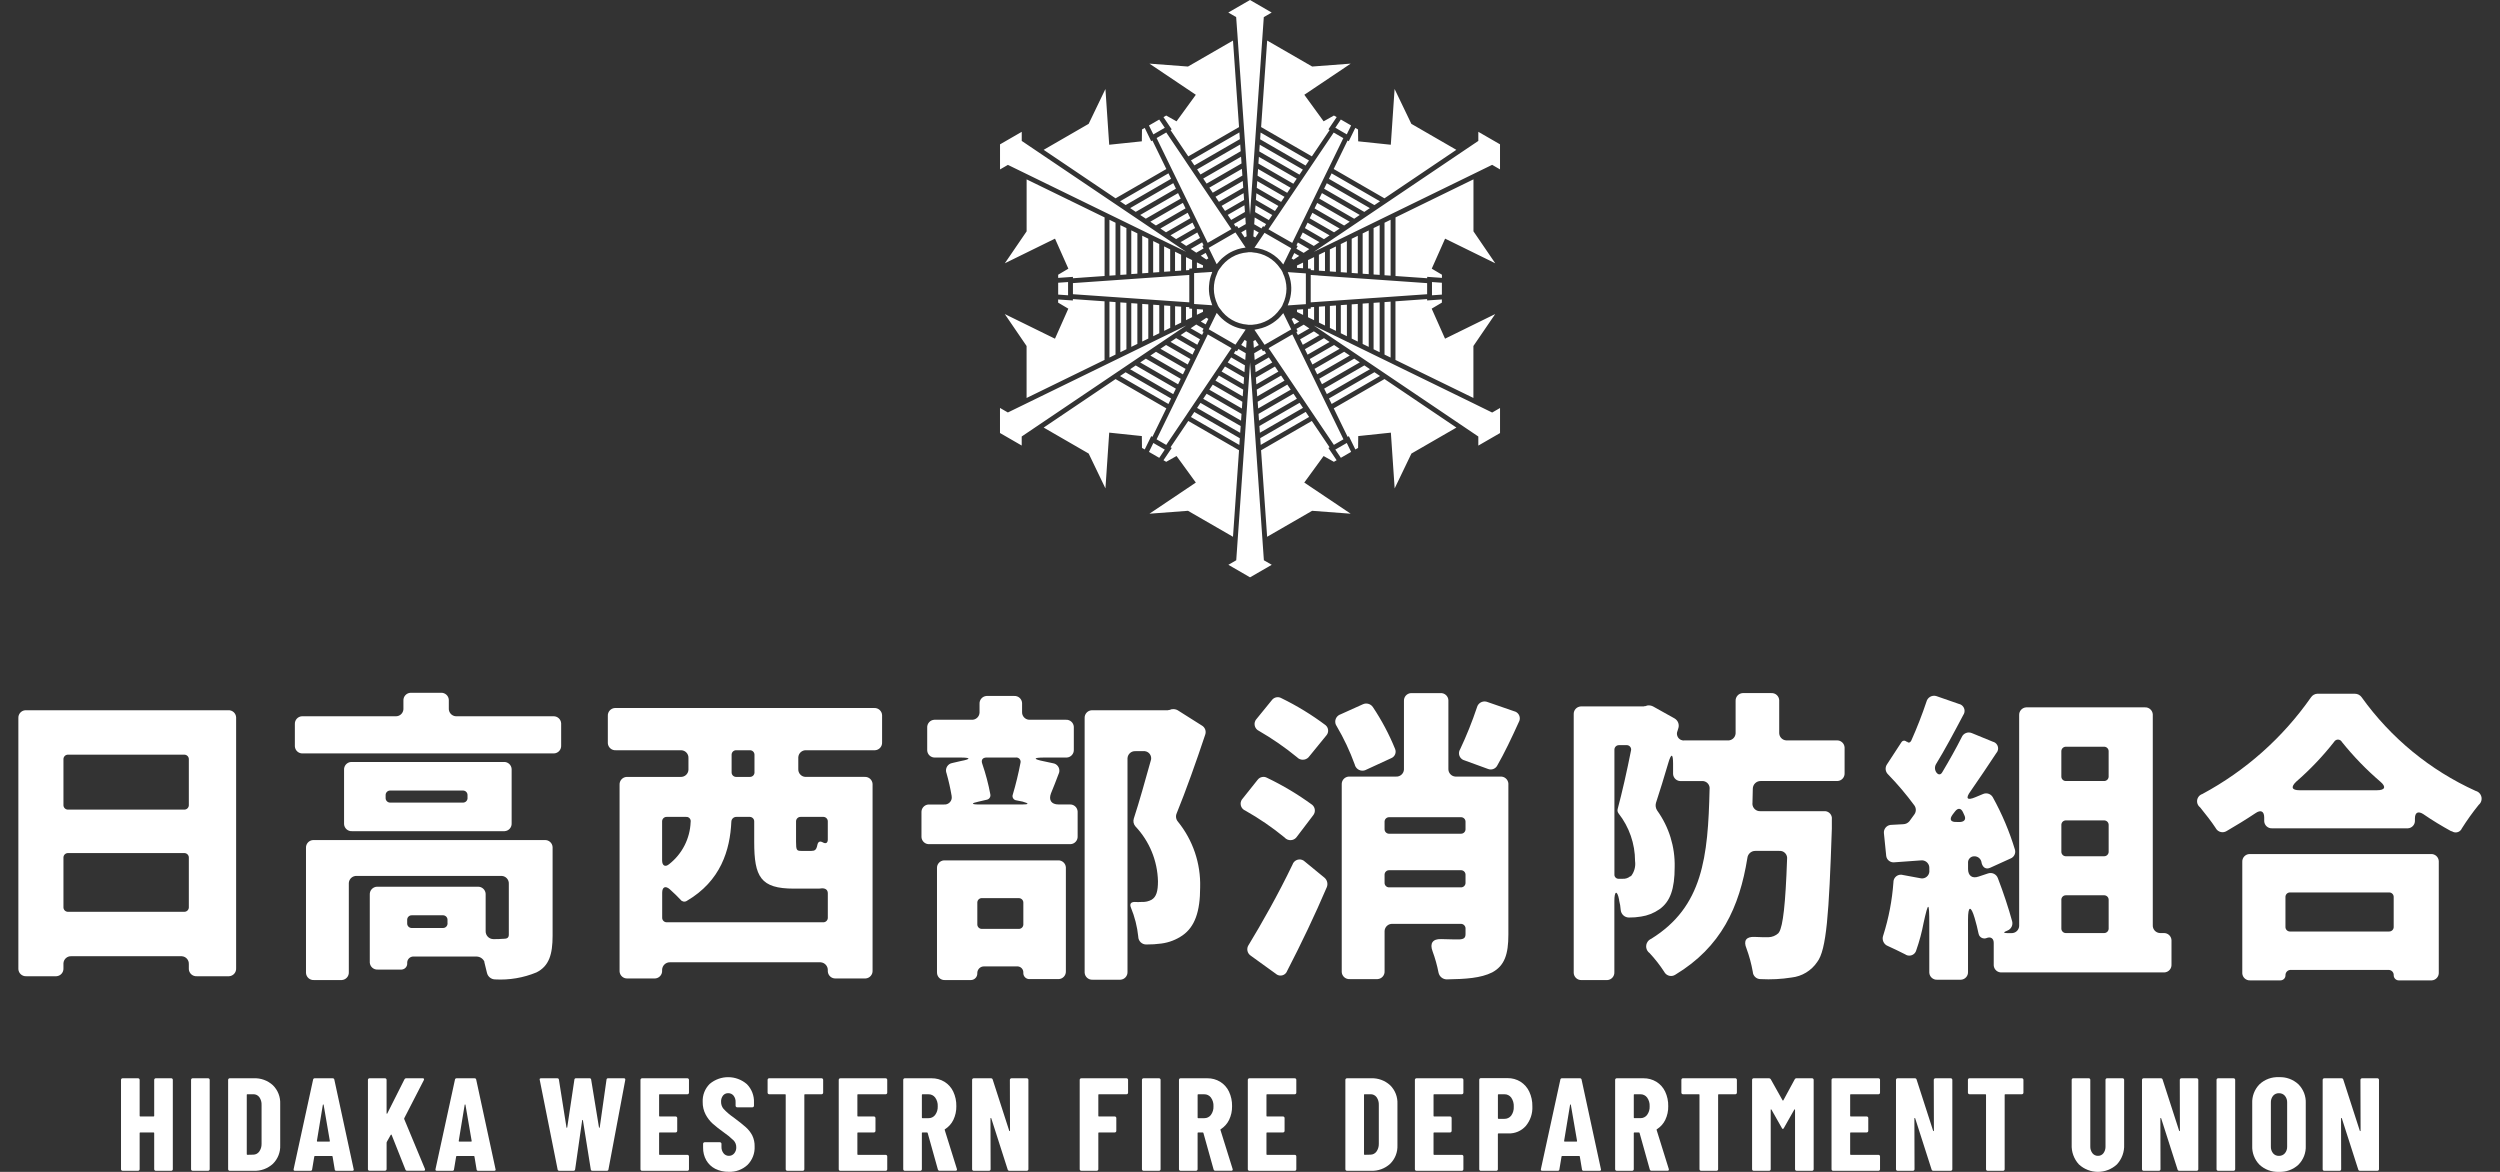
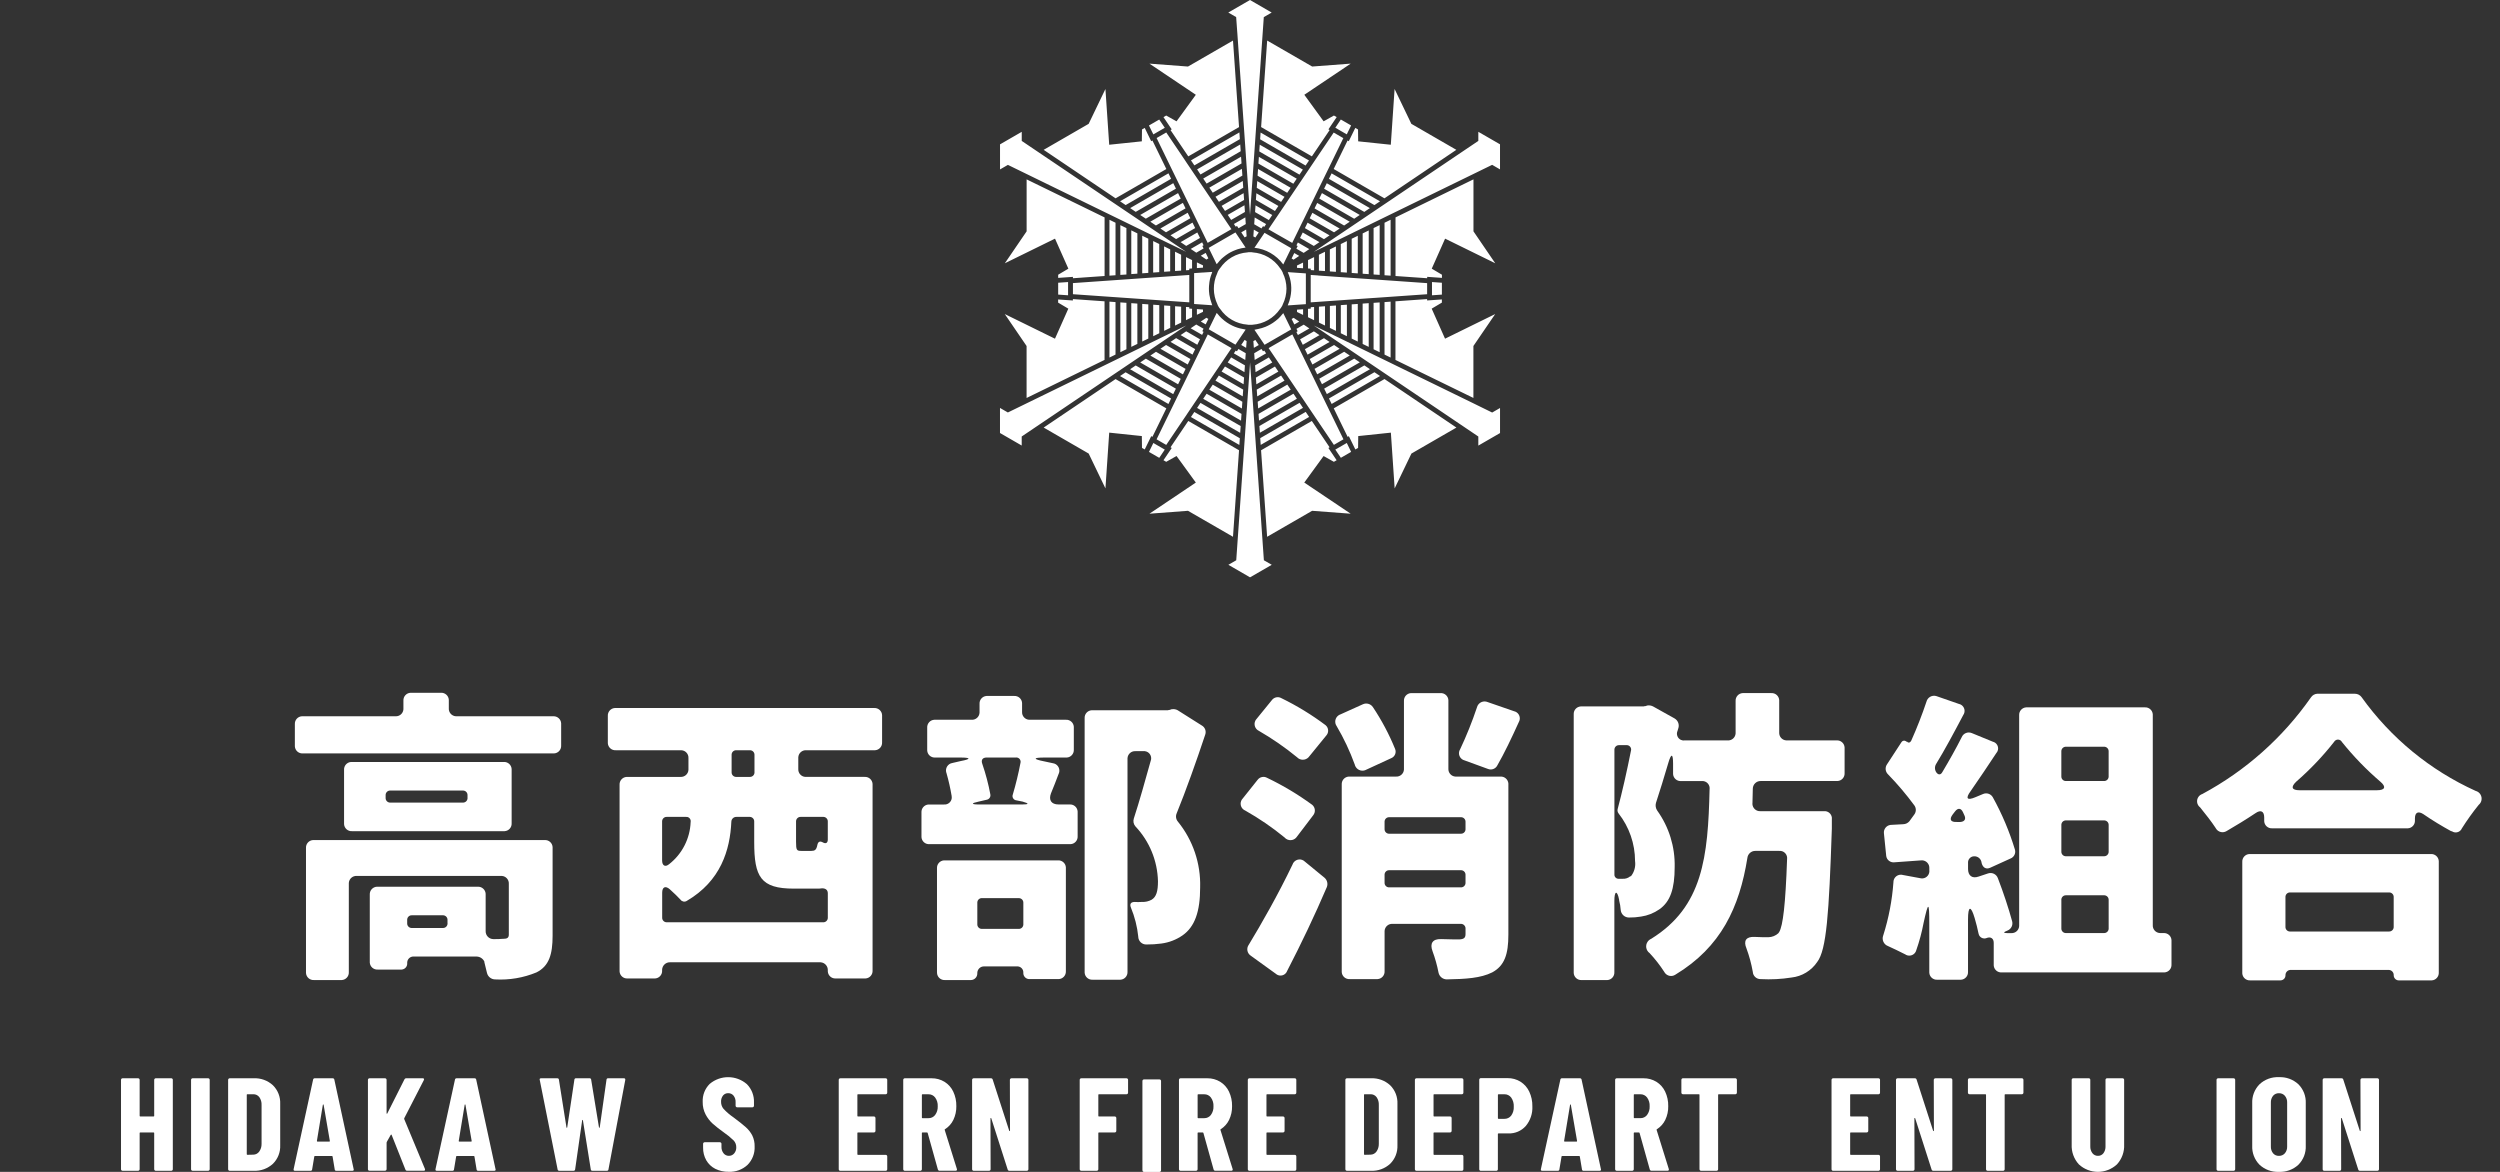
<svg xmlns="http://www.w3.org/2000/svg" id="_レイヤー_2" data-name="レイヤー 2" viewBox="0 0 320 150">
  <rect x="0" y="0" width="320" height="150" fill="#333333" stroke="none" />
  <g id="_レイヤー_1-2" data-name="レイヤー 1">
    <g>
      <g id="logo">
        <path id="emblem" d="m154.671,40.822h0l-.255-.148h0l-.718.484h0l.302.174.329.19.342-.7h.001Zm1.064-.764h0l-.251.515-.273.56-.342.7-.152.313h0l3.421,1.971.826-1.221.48-.711h0c-.071-.007-.138-.034-.209-.043-.177-.026-.352-.065-.525-.108-.224-.056-.443-.127-.657-.212-.099-.041-.205-.088-.305-.135-.244-.115-.478-.249-.701-.401-.105-.071-.209-.144-.309-.224-.139-.108-.273-.223-.401-.345-.159-.155-.307-.319-.445-.493-.048-.061-.109-.108-.155-.171l-.001.003Zm.078-1.084l-.009.007h0l.01-.006-.001-.001Zm-1.398-5.754h0l.256-.148h0l-.076-.157-.265-.545h0l-.633.365h0l.213.143.504.342Zm.675,5.616c-.064-.166-.116-.336-.164-.507-.055-.201-.098-.404-.129-.61-.023-.149-.036-.295-.046-.447-.013-.213-.013-.426,0-.639.009-.176.027-.351.054-.525.021-.134.04-.265.071-.394.062-.256.143-.508.242-.752.021-.052.029-.107.051-.159l-.563.039-.556.038h-.066l-.779.054-.349.025h-.009v3.952h.009l.349.025.779.054.484.034.702.049c-.037-.065-.05-.149-.081-.229v-.008Zm-1.887-4.522l.779-.054v-.295l-.779-.379v.729Zm-.08,7.221h0l-.717.484h0l1.464.845.188-.385-.157-.089h0l.153-.312-.477-.276-.454-.262v-.005Zm.859-1.916l-.779-.054v.73l.779-.379v-.297Zm-4.199-7.701l-.778-.382v3.251l.778-.054v-2.815Zm-1.4-.685l-.778-.379v4.033l.778-.055v-3.598Zm2.8,1.367l-.778-.379v2.47l.778-.055v-2.036Zm-4.2-2.049l-.779-.379v4.813l.242-.017.537-.038 0-4.379Zm4.768-3.879h0l-.343-.702-2.06,1.189-2.109,1.218h0l.718.485h0l3.21-1.853.583-.336Zm-1.845-3.784l-.233-.479-.109-.223h0l-6.197,3.578.543.367.175.118h0l5.792-3.35.03-.012Zm8.735-5.94h0l-6.197,3.576.436.646h0l5.821-3.359h0l-.06-.863-0.0 0Zm-4.978,5.386h0l1.226-.709,3.918-2.266-.007-.099v-.044l-.035-.519-.015-.204-5.518,3.186.431.654Zm-4.413,7.399h0l3.117-1.8h0l-.342-.7-.569.327-2.923,1.689h0l.716.484h0Zm1.008.679l.283.191h0l2.441-1.41h0l-.267-.548-.016-.033-.059-.12-2.816,1.627h0l.434.293Zm-4.675-.543l-.778-.381v5.595l.153-.011.626-.044-0-5.159Zm10.282,3.803c.163-.21.341-.408.534-.591.076-.071.158-.134.237-.197.187-.157.385-.301.591-.431.082-.05.163-.099.247-.146.237-.127.483-.237.736-.328.077-.027.151-.058.229-.082.293-.09.593-.154.897-.191.034,0,.064-.018.099-.021h0l-.312-.465-.347-.517-.436-.648-.197-.295v-.007h-.007l-.156.089-3.112,1.798-.151.087v.008h-.005l.011.023-.011-.023h.005l1.013,2.078c.044-.043.094-.084.133-.134l.001-.008Zm-2.741-1.327h0l.933-.539h0l-.155-.316h.005v-.007l.152-.088-.184-.376-1.465.844.718.484-.004-.003Zm-6.457-4.355h0l2.266-1.31,2.201-1.26-.183-.377-.158-.324-4.847,2.797.07.048.65.426Zm-1.548-1.044l.256.172h0l5.146-2.971h0l-.084-.173-.258-.527-.047.027-5.472,3.162h0l.459.31Zm5.996,15.946h0l2.14,1.236.343-.701h0l-1.764-1.019h0l-.584.394-.135.09Zm-.573.387h0l-.716.484h0l2.817,1.625.341-.699h0l-2.441-1.41h-.001Zm2.042-3.757l-.358-.025v-.179l-.421-.028v1.691l.778-.382v-1.076Zm-.776-4.926l.419-.029v-.179l.358-.025v-1.074l-.776-.381 0,1.689Zm1.792-4.138l-.343-.701-1.554.898-.586.338.717.484,1.766-1.018Zm5.802-2.634l-1.463.846.235.35.162-.099.197.295.926-.534-.046-.662-.011-.197Zm-.099-1.379l-.012-.174-2.141,1.235.071.104.367.542h0l1.764-1.019h0l-.048-.688Zm.266,3.797h0l-.026-.364-.035-.498-.628.362.434.648h0l.254-.147 0-0Zm-.366-5.222l-.022-.295-2.816,1.626.436.646h0l2.441-1.408h0l-.038-.568Zm-2.064-2.354l-2.343,1.353.269.399.167.248,3.792-2.189-.061-.865-1.825,1.054Zm1.716-2.607l-3.868,2.233-.976.563.436.646h0l2.266-1.309,2.203-1.272-.017-.242-.044-.62Zm.223,3.177l-.005-.068-.169.099-3.322,1.917.436.648,3.116-1.799h0l-.047-.679-.008-.117Zm-7.526-2.912l-.565-.839-1.707-2.528-1.233.711.197.411,1.576,3.241.273.56.049.099.739,1.515.169.346.273.56.169.346,1.231,2.521.174.357.273.56.175.36.782,1.604h0l.007.014.266.547.184.377v.008h0v-.009l3.038-1.752v.006h0v-.006l-.054-.081-.647-.96-.319-.474-.349-.516-.436-.646-.349-.516-.241-.358-.608-.902-.371-.551-.349-.516-.436-.648-.348-.516-.436-.646-.243-.361-.542-.803-.341-.515Zm-13.341,27.293l3.171-1.547v-7.502l-4.052-.285v.18l-1.889-.131v.404l1.304.774-1.709,3.843-6.423-3.153,2.79,4.089v6.652l6.808-3.324Zm34.808-4.278h0l.777.379h0v-4.814l-.777.055v4.38Zm-28.839-14.144l-.777-.379v6.374l.187-.013.591-.041-.001-5.941Zm31.016.304l-.776.379v5.159l.356.025.421.028v-5.592Zm-1.398.682l-.636.309-.144.07v4.379l.537.038.242.017 0-4.813Zm4.821,8.388v7.502l9.977,4.866v-6.651l2.79-4.088-6.421,3.153-1.709-3.843,1.304-.774v-.405l-1.891.13v-.178l-4.05.287Zm-2.801,6.136l.366.178.413.202h0v-6.375l-.778.054v5.94Zm-1.4-.683h0l.778.379h0v-5.596l-.778.055v5.161Zm10.143-7.831l-1.267-.089v1.695h0l1.268-.088-.001-1.519Zm-6.563,9.576v-7.155l-.779.055v6.72l.779.38Zm0-17.637l-.779.381v6.72l.779.054v-7.155Zm-2.653-1.489l-5.518-3.187-.343.701,3.905,2.255,1.24.716h0l.144-.099.571-.387Zm-2.245.322l-3.892-2.247-.341.7h0l4.469,2.582h0l.716-.484-.953-.55Zm-.607-8.982l-1.781,3.651,3.257,1.881,3.241,1.872,9.202-6.207-5.76-3.327-2.144-4.46-.485,7.136-4.177-.437-.019-1.516-.35-.203-.832,1.702-.153-.089Zm-5.745,11.779l-.343.701h0l1.765,1.019h0l.719-.485-2.141-1.235Zm4.25,1.783l-.778.381v2.817l.778.054v-3.252Zm1.4-.683l-.778.381v3.597l.778.055v-4.033Zm-2.8,1.367l-.778.379v2.036l.778.055v-2.47Zm-.91,3.029l-.26-.018-.657-.046v3.509l5.829-.408.197-.014.622-.043.778-.055.622-.043h.034l6.788-.475h.031v-1.422h0l-4.052-.284-.622-.043-.779-.055-.501-.035-.9-.063-.622-.043-.394-.027-.558-.039-1.229-.086-.622-.043-.778-.054-.622-.043-.778-.055-.622-.043-.778-.054-.126-.014Zm7.91-6.444l-.413.202-.366.178v5.94l.645.044.133.01-0-6.375Zm-33.131,16.24l.715-.35v-5.941l-.778-.054v6.376l.063-.031Zm1.337-.653l.778-.379v-5.161l-.778-.055v5.595Zm1.4-.682l.47-.229.309-.151v-4.379l-.779-.055v4.815Zm25.421-1.062l.778.379h0v-4.034l-.778.055v3.6Zm-23.237,0v-3.598l-.778-.055v4.034l.778-.381Zm.867,1.502h0l-.067.046-.651.437h0l2.233,1.289,1.26.727.342-.701-2.674-1.544-.442-.254Zm-13.809-6.449l1.267.089v-1.695l-1.267.088v1.519Zm7.341-9.197l-.778-.381v7.155l.778-.054v-6.72Zm-4.282,7.02l2.882-.202v-7.501l-2.875-1.403-7.104-3.464v6.652l-2.79,4.087,6.423-3.153,1.709,3.843-1.304.774v.405l1.889-.13v.177l1.171-.083Zm3.598,10.189l.683-.333v-6.721l-.777-.055v7.155l.095-.046Zm27.499-4.051v-2.47l-.778.054v2.037l.778.379Zm-9.262-.105c1.414-.1,2.704-.841,3.502-2.012.029-.042.069-.074.099-.118h0c.007-.009.008-.014.014-.023.031-.043.06-.089.086-.135.029-.044.056-.09.08-.138.007-.01.013-.021.019-.032.022-.04.029-.088.049-.129.311-.631.475-1.324.48-2.028h0c-.004-.703-.168-1.397-.48-2.027l.016-.01-.064-.117-.007-.019-.008-.015c-.028-.055-.054-.104-.084-.153l-.081-.131-.025-.038c-.021-.034-.052-.058-.075-.09l-.005-.009h0c-.796-1.183-2.093-1.933-3.516-2.034-.042,0-.082-.019-.125-.021h-.413c-.033,0-.062.014-.099.016-.013,0-.025,0-.036.006-1.42.103-2.713.854-3.507,2.036-.022.032-.051.055-.072.088l-.008.009c-.013.019-.019.03-.03.047s-.034.052-.047.075h0l-.005.009-.017.026c-.036.059-.063.107-.088.156l-.01.018h0c-.016.029-.02.062-.034.091h0c-.022.044-.031.093-.051.137-.579,1.26-.565,2.713.036,3.963h0c.02.041.027.086.047.126l.026.046c.023.042.045.086.066.12l.088.138h0l.019.028c.028.044.068.077.099.12.794,1.17,2.08,1.912,3.49,2.014.046,0,.09.021.136.023h.421c.037.001.072-.012.113-.014l.001 0Zm-11.134.69l.583-.286v-2.817l-.778-.054v3.251l.195-.094Zm10.961,6.404h0v-.033h0v.033Zm10.059-6.684l.778.379h0v-3.251l-.778.054v2.818Zm-22.98,3.539h0l4.169,2.407.342-.701-1.518-.877-2.274-1.313h0l-.718.485Zm3.941-4.222v-2.037l-.776-.054v2.47l.776-.378Zm1.042-6.096l-.648.045-.26.018-.132.01-.778.054-.622.043-.778.055-.622.043-.778.054-.622.043-1.229.086-.763.054-.188.013-.622.043-.898.063-.501.035-.778.055-.622.043-4.052.284h0v1.422l.087.007,6.765.473h.005l.617.042.778.055.564.039.153.011,5.926.415-0-3.507Zm26.397-7.367v7.502l2.882.202,1.171.082v-.179l1.889.132v-.404l-1.304-.774,1.709-3.843,6.42,3.153-2.789-4.087v-6.655l-9.977,4.871Zm-9.157,15.459h0l-2.441,1.41h0l.341.699,2.817-1.625-.183-.124-.534-.36Zm0-12.676l.716-.484-2.817-1.625-.341.699h0l2.441,1.41h.001Zm-2.043,3.744v.01l.351.025v.179l.428.029v-1.689l-.778.381-0,1.066Zm.752,8.058h0l-1.765,1.019h0l.343.701,2.14-1.236h0l-.718-.485v.001Zm.027-3.118l-.428.029v.18l-.351.025h0v1.075l.778.381 0-1.69Zm2.716-22.945l1.465.848.454-.928.099-.213h0l-1.313-.76-.704,1.052Zm-.163,13.389h0l.717-.484-3.492-2.016-.342.701,2.674,1.543.442.255Zm5.167-3.485l.717-.484-3.086-1.782-3.111-1.796h0l-.257.525-.085.174h0l5.821,3.361-0.0.002Zm-3.153,2.128l-4.17-2.407-.342.702,3.791,2.19.72-.486Zm-.719,16.643h0l-1.833,1.058-1.959,1.131h0l.342.701,4.168-2.407-.197-.136-.521-.348Zm-10.682,11.922l6.197-3.578-.436-.648-3.698,2.135-2.123,1.226h0l.06.865Zm10.59-.717l-3.011-6.175-.099-.204-.099-.213-.071-.144-1.171-2.401-.059-.121-.343-.702-.132-.271-.022-.045-.119-.243-.856-1.756-.197-.408-.174-.357-.188-.386h0l-.591.343-2.445,1.412h0l.238.354.35.517.017.025,7.748,11.488,1.223-.711Zm-10.698-.838l1.746-1.008,3.775-2.179-.436-.646h0l-5.145,2.97h0l.061.864Zm-.169-2.418l.06.864,4.846-2.797-.436-.646h0l-4.468,2.58-.001-0Zm9.667-8.815l-.441.255-2.674,1.544.342.701,2.6-1.502.887-.515-.717-.484.004 0Zm5.167,3.485h0l-2.946,1.702-2.874,1.659.342.701,6.196-3.578-.717-.484Zm-2.583-1.742l-4.474,2.575h0l.341.7,4.844-2.796-.717-.484.007.006Zm1.294.87h0l-5.145,2.972.343.7,2.789-1.61,2.731-1.577-.173-.118-.545-.368Zm-13.09-32.317l-.126,1.809,6.498,3.751,2.272-3.369-.154-.089,1.056-1.567-.351-.203-1.319.742-2.472-3.398,5.939-3.987-4.934.372-5.76-3.325-.649,9.265Zm-.561,45.985l-.171-2.463-.048-.69-.06-.865-.048-.69-.061-.864-.048-.69-.06-.864-.034-.493-.014-.197-.013-.186-.105-1.506h0v-.044l-.038-.554-.024-.334-.099-1.379-.157-2.246h0v.039l-.048.69-.06.864-.048.69-.061.864-.035.515-.013.174-.104,1.504v.038h0l-.099,1.359-.197,2.819h0l-.021.289-.088,1.264h0l-.034.493-.823,11.765-.138,1.971-1.007.582,2.773,1.604,2.779-1.604-1.008-.582-.785-11.271Zm8.43-2.069l1.319.742.351-.203-1.056-1.569.154-.089-2.223-3.295-.049-.073-6.498,3.752.159,2.266.617,8.806,5.76-3.325,4.934.372-5.939-3.987,2.472-3.395Zm-8.375-6.088l4.169-2.407-.436-.646h0l-3.791,2.189h0l.049.718.01.146Zm-2.446,5.35l-6.497-3.751-1.454,2.156-.819,1.214.156.089-1.058,1.568.35.203,1.322-.742,2.469,3.398-5.937,3.987,4.934-.372,5.76,3.325.774-11.075Zm30.181-5.918l-4.875-2.379-.763-.372-4.961-2.419h0l-.174-.086-1.194-.582-.207-.099h0l-1.211-.591-.189-.093-.065-.032-1.335-.65h0l-1.399-.682h0l-1.4-.683h0l-1.4-.682h0l-.634-.309-.767-.373h0l-.027-.013.122.083.477.32h0l3.12,2.106.262.176h0l.072.048.42.283h0l2.173,1.466.411.277h0l2.168,1.464,6.688,4.512,3.501,2.365,1.634,1.103v1.164l2.779-1.605v-3.209l-1.007.582-2.218-1.089Zm-16.389,4.985l-.156.089-1.312.757h0l.709,1.054,1.314-.76-.556-1.141 0.0 0Zm16.837-39.827v1.164l-1.635,1.101-3.473,2.343-10.417,7.026-1.053.711-.493.332-.261.176-3.122,2.101-.476.321-.122.083h0l.027-.013.622-.304.169-.082.61-.295,1.4-.683.622-.304.778-.379.622-.304.399-.197,1.15-.56.629-.306.622-.304.366-.178.413-.202.466-.227.935-.456.174-.086h0l1.774-.864,8.823-4.304h0l2.219-1.084,1.007.582v-3.209l-2.773-1.6Zm-12.009,31.643l-6.497,3.752,1.78,3.652.154-.089.356.728.475.972.35-.197.019-1.516,4.177-.44.485,7.137,2.144-4.458,5.76-3.327-.283-.191-8.919-6.02Zm-26.621-32.986l-1.322-.742-.35.202,1.057,1.571-.154.089,1.572,2.329.701,1.038,3.35-1.933,3.147-1.816-.774-11.076-5.76,3.325-4.934-.372,5.937,3.987-2.469,3.397Zm-1.503,42.019l-.156-.089-1.309-.759-.047.099-.511,1.044,1.314.76.709-1.054Zm-1.467-40.346h0l1.468-.846h0l-.591-.874-.122-.181-1.314.759h0l.56,1.143Zm10.747-13.046l.064.92.759,10.846.108,1.553.048.69.018.247h0l.005.063.052.757.043.624v.03l.065.943.048.679.089,1.265.064.916.045.652.063.901.02.285.089,1.268v.009l.05.718h0v-.039l.048-.69.06-.862h0l.048-.69.068-.97v-.051l.023-.324.015-.207.033-.463.028-.401.048-.69.061-.865.048-.69.06-.863.048-.69.06-.864.048-.69.06-.865.048-.69.323-4.623.636-9.107,1.008-.582L160,0l-2.779,1.605,1.007.582.143,1.968Zm-14.958,20.872l5.877-3.393-1.782-3.653-.157.089-.828-1.701-.351.203-.019,1.516-4.177.437-.483-7.136-2.146,4.46-5.76,3.327,9.204,6.207.621-.358Zm4.095,30.889l1.444-2.956.338-.69-6.435-3.714-.063-.037-8.641,5.828-.563.379,5.76,3.327,2.146,4.458.483-7.137,4.177.44.019,1.516.351.197.833-1.699.152.085Zm-4.729-28.097l.46.225,3.928,1.916.073.036.361.176.778.379.622.304.607.295,1.576.766h0l.219.106.436.213-.296-.197-1.599-1.077h0l.572.387h0l-.573-.386-.717-.485-.574-.386-.716-.484-.573-.387-.72-.485-.572-.387-.498-.335-.429-.289-1.084-.729-.573-.387-.802-.541-.167-.112-10.104-6.817-1.634-1.103v-1.164l-2.779,1.605v3.209l1.008-.582,13.77,6.717Zm4.576,16.864l.219-.148.355-.24.384-.259,2.916-1.971.598-.403h0l-.028.014-.622.304h0l-1.355.66-.82.4-.622.304-.778.381-.622.303-.077.038-3.209,1.565-.296.143-.622.304-.166.081-13.605,6.636-1.008-.582v3.209l2.779,1.605v-1.158l1.634-1.103,1.924-1.298,13.019-8.784Zm17.474-9.853c.454,1.005.571,2.129.333,3.205v.012c-.072.342-.179.675-.318.995-.007.017-.009.034-.016.049l.417-.028.151-.011h0l.479-.034.144-.01,1.129-.078v-3.941h-.049l-2.269-.159Zm-5.433,11.241v-.048l.057-.817h0l-.376-.217-.557-.321-.197.295-.154-.089-.239.355,1.44.833.026.01Zm.124-1.773l.045-.642h0l-.258-.149h0l-.436.646.506.295.127.074.016-.225Zm-.339,4.843l.058-.823h0l-1.009-.581-1.433-.827-.436.645,2.614,1.511.202.117.003-.042Zm1.684-25.1h0l1.002.579,2.112,1.22.437-.648-3.493-2.016-.007.099h0l-.053.764.001.001Zm-1.517,22.723h0l-1.765-1.019h0l-.436.648,1.362.788.779.449.06-.866Zm6.781-3.882l1.465-.845h0l-.717-.484h0l-.93.536h-.005l.155.314h-.006l-.154.089.192.391Zm-19.465,3.026l-.717.484,4.845,2.796.06-.122.281-.577h0l-4.467-2.581h-.001Zm18.918-5.227l-.109.063-.148.085h0l.345.7.632-.365h0l-.718-.486-.001.002Zm1.211-1.099h0l-.778.053h0v.295l.778.379v-.728Zm-8.113,16.702h0l.014-.191-5.822-3.362-.056.084-.378.561,6.197,3.576.046-.669Zm3.18-12.15l3.266-1.887.15-.086h0l-1.016-2.081c-.037.051-.087.089-.126.139-.155.199-.324.387-.506.561-.105.099-.219.188-.332.279s-.239.181-.365.265c-.211.141-.433.267-.662.375-.099.047-.197.093-.296.133-.301.121-.613.213-.932.276-.062.013-.122.029-.185.039-.099.017-.19.052-.29.062l1.297,1.924-.003-.001Zm-17.783,3.515h0l-.036.025-.68.459,6.197,3.576h0l.296-.608.044-.091h0l-5.822-3.361.001 0Zm3.967,8.585l1.232.713h0l2.273-3.37.349-.516.063-.099,3.42-5.069.092-.137.349-.516.05-.074.95-1.409.221-.327.349-.516.24-.356h0l-3.038-1.753h0l-.188.386-.273.56-.16.326-.749,1.536-.048.099-.274.56h0l-1.478,3.029-.099.197-.274.56-.228.467-.532,1.092-.197.403-.273.56-1.781,3.652.004.003Zm-2.673-9.459l-.719.486h0l5.518,3.186.121-.248.221-.452-5.144-2.972h.004Zm13.54,6.201l-4.467-2.581-.437.649,2.43,1.403,2.415,1.394.06-.865Zm.073-1.036l.036-.517h0l-3.791-2.19h0l-.436.646,4.168,2.407.023-.345Zm-.197,2.849l.018-.256-2.569-1.478-2.577-1.488h0l-.436.646,5.518,3.187.046-.612Zm.296-4.297l.043-.622-3.115-1.8h0l-.436.646,2.188,1.264,1.304.752.016-.241Zm1.344-20.238h0l.255.148h0l.436-.646-.631-.364-.06.862Zm.218-3.109h0l1.764,1.02h0l.436-.646-.493-.284-1.648-.952-.058.862Zm-.109,1.557l.932.537.197-.291.157.089.239-.356-1.463-.846-.062.866Zm.278-3.973l-.017.24-.043.624h0l1.765,1.02.675.394h0l.436-.646-1.469-.848-1.346-.777-.001-.005Zm.058,25.281l.05.724,3.493-2.015-.437-.648-3.115,1.799v.052l.01.087Zm-.316-4.512l.04.574.157-.089,1.306-.756-.214-.318-.025-.037-.056.033-.099.059-.197-.295-.426.245-.505.295h0l.018.289Zm1.798,1.183l.493-.284-.436-.648h0l-1.763,1.02h0l.06.864,1.646-.953Zm-1.235-2.521l-.121-.18-.314-.467h0l-.255.147h0l.061.862.63-.361Zm2.51,3.401l-.436-.646h0l-.675.394-1.765,1.02.06.862,2.816-1.63Zm-2.66-25.071h0l3.792,2.189h0l.436-.646h0l-4.169-2.408-.06.865Zm.372-5.336l-.033.477-.014.197h0l2.123,1.226,3.698,2.134.436-.646-6.197-3.578-.014.191Zm4.671,17.128l.777.053v-.729l-.777.379v.297Zm-.348-1.896l-.025.05-.316.651h0l.256.148h0l.717-.484-.302-.174-.331-.191Zm-4.588-11.451l4.469,2.582h0l.436-.646-4.846-2.798-.06.863Zm5.047,10.1l-.027.055-.152.311.156.089-.009.018h0l-.109.223-.045.099.478.277.455.262h0l.717-.484-1.464-.85Zm-.85.733h0l-3.414-1.971-1.292,1.915c1.458.157,2.783.917,3.656,2.095.012.015.027.025.036.04l.864-1.773.149-.306Zm1.541-3.567l.274-.56.255-.525.087-.177.253-.519.738-1.513.239-.493.273-.56.228-.466.377-.773.353-.724.274-.56,1.78-3.652h0l-1.234-.713h0l-2.272,3.368-.348.517-.256.378-1.242,1.843-.072.106-.93,1.379-.291.431-.319.474-.029.042h0l-2.527,3.744-.067.099h0l.927.535,2.117,1.205h0l.181-.371.273-.56.16-.326.749-1.536.048-.094Zm-5.576-9.58l-.053.761h0l5.145,2.97h0l.436-.646-3.775-2.179-1.746-1.008-.008.103Zm.616,25.519l-.03-.042.03.042Z" fill="#fff" stroke-width="0" />
        <g id="sub">
          <path id="_パス_28495" data-name="パス 28495" d="m19.797,138.078c.037-.039.089-.061.143-.059h1.979c.109-.003.199.083.202.192 0.0.003 0.0.007,0,.01v11.437c.001.054-.02.107-.058.145-.038.038-.091.06-.145.059h-1.979c-.054.001-.105-.021-.143-.059-.039-.038-.06-.09-.059-.145v-4.619c.005-.041-.024-.079-.065-.084-.007-.001-.013-.001-.02 0h-1.693c-.04-.006-.078.022-.084.063-.001.007-.001.014,0,.021v4.619c.001.054-.02.107-.059.145-.038.038-.091.06-.145.059h-1.978c-.054.001-.107-.02-.145-.059-.039-.038-.06-.09-.059-.145v-11.437c.001-.112.092-.203.204-.202h1.978c.054-.001.107.02.145.059.038.038.06.089.059.143v4.602c0,.058.028.085.084.085h1.693c.041.006.079-.023.085-.064.001-.007.001-.014,0-.021v-4.602c-0-.054.021-.105.06-.143Z" fill="#fff" stroke-width="0" />
          <path id="_パス_28496" data-name="パス 28496" d="m24.515,149.803c-.039-.038-.06-.09-.059-.145v-11.437c-.001-.054.021-.105.059-.143.038-.039.09-.06.145-.059h1.979c.054-.001.106.02.143.059.038.038.06.089.059.143v11.437c.001.054-.02.107-.059.145-.038.038-.089.06-.143.059h-1.979c-.054.001-.107-.02-.145-.059Z" fill="#fff" stroke-width="0" />
          <path id="_パス_28497" data-name="パス 28497" d="m29.259,149.803c-.039-.038-.06-.09-.059-.145v-11.437c.001-.112.092-.203.204-.202h3.062c.91-.043,1.799.279,2.469.896.634.628.972,1.495.931,2.386v5.279c.041.891-.298,1.757-.931,2.384-.67.617-1.559.94-2.469.898h-3.062c-.054.001-.107-.02-.145-.059Zm2.41-1.988l.763-.018c.295-.006.57-.15.744-.388.205-.287.312-.633.305-.985v-4.975c.02-.361-.081-.718-.288-1.015-.183-.244-.474-.383-.778-.372h-.745c-.04-.007-.077.02-.084.06-.001.008-.001.016,0,.024v7.589c-.003.041.027.077.069.081.003 0.0.006 0.0.009 0h.005Z" fill="#fff" stroke-width="0" />
          <path id="_パス_28498" data-name="パス 28498" d="m42.843,149.676l-.271-1.625c0-.056-.034-.085-.099-.085h-2.148c-.067,0-.099.029-.099.085l-.271,1.625c-.001.105-.087.189-.192.188-.009-0-.018-.001-.027-.002h-1.979c-.148,0-.204-.074-.17-.22l2.487-11.437c.008-.111.105-.195.216-.186.001 0.0.002 0.0.003 0h2.283c.112-.01.211.072.222.185 0.0.001 0.0.001 0.0.002l2.469,11.437.016.067c0,.099-.061.153-.184.153h-2.031c-.104.019-.203-.05-.223-.153-.002-.011-.003-.022-.003-.033Zm-2.216-3.553h1.526c.056,0,.079-.028.067-.084l-.795-4.621c-.011-.033-.029-.05-.051-.05s-.038.018-.05.05l-.761,4.621c.002.056.023.084.069.084h-.005Z" fill="#fff" stroke-width="0" />
          <path id="_パス_28499" data-name="パス 28499" d="m47.154,149.803c-.039-.038-.06-.09-.059-.145v-11.437c-.001-.054.021-.105.059-.143.037-.039.089-.061.143-.059h1.982c.054-.001.106.02.143.059.039.037.061.089.061.143v4.264c0,.043.013.069.041.076s.048-.015.059-.059l2.182-4.335c.042-.092.135-.151.236-.151h2.099c.06-.008.12.014.161.059.028.056.025.123-.008.176l-2.505,4.873c-.009.032-.014.065-.016.099l2.66,6.396c.012.031.018.065.016.099,0,.092-.056.137-.168.137h-2.114c-.105.012-.204-.052-.236-.153l-1.76-4.434c-.011-.034-.029-.048-.051-.041-.026.008-.049.022-.067.041l-.493.88c-.018.03-.03.064-.034.099v3.401c-.001.112-.092.203-.204.204h-1.979c-.054.005-.108-.012-.149-.048Z" fill="#fff" stroke-width="0" />
          <path id="_パス_28500" data-name="パス 28500" d="m61.001,149.676l-.27-1.625c0-.056-.035-.085-.099-.085h-2.148c-.067,0-.099.029-.099.085l-.271,1.625c-.001.105-.087.189-.192.188-.009-0-.018-.001-.027-.002h-1.979c-.148,0-.204-.074-.17-.22l2.487-11.437c.008-.111.105-.195.216-.186.001 0.0.002 0.0.003 0h2.285c.112-.01.21.073.22.185 0.0 0.0 0.0.001 0.0.001l2.469,11.437.018.067c0,.099-.063.153-.186.153h-2.031c-.104.02-.204-.049-.223-.152-.002-.011-.003-.023-.003-.034Zm-2.216-3.553h1.522c.056,0,.079-.028.067-.084l-.795-4.621c-.011-.033-.029-.05-.051-.05s-.038.018-.05.05l-.761,4.621c.001.056.024.084.068.084Z" fill="#fff" stroke-width="0" />
          <path id="_パス_28501" data-name="パス 28501" d="m71.372,149.676l-2.283-11.437-.018-.069c0-.099.061-.151.186-.151h2.063c.137,0,.21.061.222.186l.964,6.09c.011.045.029.067.051.067s.038-.023.05-.067l.913-6.09c.001-.105.087-.189.192-.189.009 0.0.019.001.028.002h1.71c.104-.016.202.056.218.16.001.009.002.017.002.026l.997,6.09c.011.045.029.067.051.067s.038-.023.05-.067l.864-6.09c.001-.105.087-.189.192-.189.009 0.0.019.001.028.002h1.996c.148,0,.209.074.186.22l-2.148,11.437c-.002.106-.088.19-.194.188-.009-0-.017-.001-.026-.002h-1.828c-.104.016-.202-.056-.218-.16-.001-.009-.002-.017-.002-.026l-1.002-6.261c-.011-.045-.028-.067-.05-.067s-.04.023-.051.067l-.896,6.261c-.005.109-.097.193-.206.188-.005-0-.01-.001-.016-.001h-1.81c-.111.008-.209-.075-.218-.186Z" fill="#fff" stroke-width="0" />
-           <path id="_パス_28502" data-name="パス 28502" d="m88.13,140.006c-.038.038-.089.06-.143.059h-3.537c-.04-.007-.077.02-.084.06-.001.008-.001.016,0,.024v2.673c-.006.04.021.078.061.085.007.001.015.001.022 0h2.031c.111.001.202.091.204.202v1.641c.001.055-.022.107-.061.145-.037.039-.089.061-.143.059h-2.031c-.04-.006-.078.022-.084.063-.001.007-.001.014,0,.021v2.696c-.006.041.023.079.064.085.007.001.013.001.02 0h3.537c.111.001.201.091.202.202v1.641c.001.054-.02.107-.059.145-.038.038-.089.06-.143.059h-5.802c-.054.001-.107-.02-.145-.059-.039-.038-.06-.09-.059-.145v-11.44c.001-.112.092-.203.204-.202h5.802c.054-.001.106.02.143.059.038.038.06.089.059.143v1.641c.001.054-.021.106-.059.144Z" fill="#fff" stroke-width="0" />
          <path id="_パス_28503" data-name="パス 28503" d="m91.553,149.608c-.481-.245-.881-.624-1.151-1.092-.276-.493-.416-1.05-.406-1.615v-.493c.001-.112.092-.203.204-.204h1.944c.055-.001.107.022.145.061.039.037.061.089.059.143v.372c-.015.306.081.606.271.846.163.206.413.325.676.321.26.005.508-.107.676-.305.188-.221.285-.505.271-.795.006-.324-.116-.637-.339-.872-.408-.394-.849-.754-1.318-1.074-.476-.336-.934-.698-1.372-1.084-.364-.334-.667-.729-.896-1.168-.257-.496-.385-1.049-.372-1.607-.04-.859.286-1.695.896-2.301,1.379-1.164,3.401-1.15,4.764.034.613.625.94,1.476.904,2.351v.408c-.001.112-.092.203-.204.202h-1.945c-.054.001-.107-.02-.145-.059-.038-.038-.06-.089-.059-.143v-.456c.016-.302-.077-.599-.262-.838-.167-.204-.42-.32-.684-.313-.254-.008-.497.101-.66.296-.182.234-.272.525-.253.821-.004.328.11.646.321.896.381.407.807.771,1.268,1.084.698.519,1.225.939,1.581,1.26.34.3.621.661.829,1.064.208.436.309.915.296,1.397.042.882-.29,1.74-.913,2.365-.651.602-1.516.919-2.402.88-.597.014-1.188-.117-1.722-.381Z" fill="#fff" stroke-width="0" />
-           <path id="_パス_28504" data-name="パス 28504" d="m105.305,138.078c.038.038.06.089.059.143v1.641c.001.112-.09.203-.202.204h-2.123c-.04-.007-.077.02-.084.06-.001.008-.001.016,0,.024v9.509c.001.054-.02.107-.059.145-.038.038-.091.06-.145.059h-1.978c-.054.001-.105-.021-.143-.059-.039-.038-.06-.09-.059-.145v-9.512c.005-.041-.024-.079-.065-.084-.007-.001-.013-.001-.02 0h-2.03c-.054 0-.106-.021-.145-.059-.038-.038-.06-.091-.058-.145v-1.641c-.002-.054.02-.106.058-.143.038-.039.09-.06.145-.059h6.7c.056-.001.11.021.149.062Z" fill="#fff" stroke-width="0" />
          <path id="_パス_28505" data-name="パス 28505" d="m113.509,140.006c-.038.038-.089.06-.143.059h-3.537c-.04-.007-.077.02-.084.06-.001.008-.001.016,0,.024v2.673c-.006.04.021.078.061.085.007.001.015.001.022 0h2.031c.111.001.201.091.202.202v1.641c.001.054-.02.107-.059.145-.037.039-.089.061-.143.059h-2.031c-.04-.006-.078.022-.084.063-.001.007-.001.014,0,.021v2.696c-.006.041.023.079.064.085.007.001.013.001.02 0h3.537c.054-.001.106.02.143.059.038.038.06.089.059.143v1.641c.001.054-.02.107-.059.145-.038.038-.089.06-.143.059h-5.805c-.054.001-.105-.021-.143-.059-.039-.038-.06-.09-.059-.145v-11.44c-.001-.054.021-.105.059-.143.037-.039.089-.061.143-.059h5.804c.054-.001.106.02.143.059.038.038.06.089.059.143v1.641c.001.054-.02.106-.058.144Z" fill="#fff" stroke-width="0" />
          <path id="_パス_28506" data-name="パス 28506" d="m120.047,149.691l-1.304-4.669c-.023-.045-.051-.067-.084-.067h-.576c-.04-.006-.078.022-.084.063-.001.007-.001.014,0,.021v4.619c.001.054-.02.107-.059.145-.038.038-.091.06-.145.059h-1.979c-.054.001-.105-.021-.143-.059-.039-.038-.06-.09-.059-.145v-11.437c-.001-.054.021-.105.059-.143.037-.039.089-.061.143-.059h3.419c.584-.01,1.158.146,1.657.448.489.303.879.741,1.125,1.26.273.582.407,1.219.394,1.861.012.608-.119,1.211-.382,1.76-.235.485-.601.895-1.056,1.182-.02.009-.038.024-.051.041-.011.018-.011.041,0,.059l1.558,4.991.016.067c0,.114-.061.17-.186.17h-2.022c-.111.013-.214-.059-.24-.168Zm-2.047-9.543v2.894c-.006.041.023.079.064.085.007.001.013.001.02 0h.761c.335.008.653-.146.854-.414.234-.32.351-.711.331-1.107.022-.402-.095-.799-.331-1.125-.201-.267-.519-.422-.854-.414h-.761c-.04-.006-.077.022-.082.062-.001.006-.001.012-0.0.018l-.001.002Z" fill="#fff" stroke-width="0" />
          <path id="_パス_28507" data-name="パス 28507" d="m129.327,138.078c.038-.038.089-.06.143-.059h1.964c.054-.001.106.02.143.059.038.038.06.089.059.143v11.437c.001.054-.02.107-.059.145-.038.038-.089.06-.143.059h-2.234c-.106.006-.199-.067-.22-.17l-2.097-6.548c-.013-.034-.033-.046-.061-.041-.027.006-.045.032-.041.059l.018,6.497c.001.054-.02.107-.059.145-.038.038-.091.06-.145.059h-1.962c-.054 0-.106-.021-.145-.059-.039-.038-.06-.09-.059-.145v-11.437c-.001-.054.021-.105.059-.143.038-.039.09-.06.145-.059h2.213c.105-.006.198.066.22.168l2.114,6.548c.011.034.031.048.059.041s.043-.026.043-.059l-.018-6.496c-0-.054.022-.107.062-.144Z" fill="#fff" stroke-width="0" />
          <path id="_パス_28508" data-name="パス 28508" d="m144.334,140.006c-.038.038-.091.06-.145.059h-3.519c-.04-.006-.078.022-.084.063-.001.007-.001.014,0,.021v2.673c-.006.041.023.079.064.085.007.001.013.001.02 0h2.014c.054-.001.107.02.145.059.039.037.061.089.059.143v1.641c.001.054-.02.107-.059.145-.038.039-.09.06-.145.059h-2.014c-.041-.005-.079.024-.084.065-.001.006-.001.013,0,.019v4.619c.001.054-.02.107-.059.145-.038.038-.091.06-.145.059h-1.977c-.054.001-.107-.02-.145-.059-.039-.038-.06-.09-.059-.145v-11.436c.001-.112.092-.203.204-.202h5.784c.054-.001.107.02.145.059.038.038.06.089.059.143v1.641c.001.054-.02.106-.058.144Z" fill="#fff" stroke-width="0" />
-           <path id="_パス_28509" data-name="パス 28509" d="m146.229,149.803c-.039-.038-.06-.09-.059-.145v-11.437c.001-.112.092-.203.204-.202h1.977c.054-.001.107.02.145.059.038.038.06.089.059.143v11.437c.001.054-.02.107-.059.145-.038.038-.091.06-.145.059h-1.978c-.054.001-.106-.021-.144-.059Z" fill="#fff" stroke-width="0" />
+           <path id="_パス_28509" data-name="パス 28509" d="m146.229,149.803v-11.437c.001-.112.092-.203.204-.202h1.977c.054-.001.107.02.145.059.038.038.06.089.059.143v11.437c.001.054-.02.107-.059.145-.038.038-.091.06-.145.059h-1.978c-.054.001-.106-.021-.144-.059Z" fill="#fff" stroke-width="0" />
          <path id="_パス_28510" data-name="パス 28510" d="m155.34,149.691l-1.303-4.669c-.023-.045-.051-.067-.084-.067h-.576c-.04-.006-.078.022-.084.063-.001.007-.001.014,0,.021v4.619c-.001.112-.092.203-.204.204h-1.979c-.054.001-.105-.021-.143-.059-.039-.038-.06-.09-.059-.145v-11.437c-.001-.054.021-.105.059-.143.037-.039.089-.061.143-.059h3.419c.584-.01,1.158.146,1.657.448.489.303.879.74,1.125,1.26.273.582.407,1.219.394,1.861.012.608-.119,1.211-.382,1.76-.235.485-.601.895-1.056,1.182-.02.009-.038.024-.051.041-.011.018-.011.041,0,.059l1.558,4.991.016.067c0,.114-.063.17-.186.17h-2.03c-.108.008-.207-.062-.234-.168Zm-2.045-9.543v2.894c-.006.041.023.079.064.085.007.001.013.001.02 0h.761c.335.008.653-.146.854-.414.234-.32.351-.711.331-1.107.022-.402-.095-.799-.331-1.125-.201-.267-.519-.422-.854-.414h-.761c-.04-.006-.078.023-.083.063-.001.006-.001.011-0.0.017v.002Z" fill="#fff" stroke-width="0" />
          <path id="_パス_28511" data-name="パス 28511" d="m165.872,140.006c-.038.038-.091.06-.145.059h-3.535c-.041-.006-.079.023-.085.064-.001.007-.001.013-0.0.02v2.673c-.006.041.023.079.064.085.007.001.014.001.021,0h2.03c.054-.001.107.02.145.059.039.037.061.089.059.143v1.641c.001.054-.02.107-.059.145-.038.039-.09.06-.145.059h-2.03c-.041-.006-.079.023-.085.064-.001.007-.001.013-0.0.02v2.696c-.005.042.024.08.066.085.006.001.013.001.019,0h3.535c.109-.003.199.083.202.192 0.0.003 0.0.007,0,.01v1.641c.001.054-.02.107-.058.145-.038.038-.091.06-.145.059h-5.802c-.112.001-.203-.09-.204-.202v-11.442c-.001-.054.021-.105.059-.143.038-.039.09-.06.145-.059h5.802c.109-.003.199.083.202.192 0.0.003 0.0.007,0,.01v1.641c.002.054-.019.106-.056.144Z" fill="#fff" stroke-width="0" />
          <path id="_パス_28512" data-name="パス 28512" d="m172.266,149.803c-.039-.038-.06-.09-.059-.145v-11.437c.001-.112.092-.203.204-.202h3.062c.91-.043,1.799.279,2.469.896.634.628.972,1.495.93,2.386v5.279c.041.891-.297,1.757-.93,2.384-.67.617-1.559.94-2.469.898h-3.062c-.054.001-.107-.02-.145-.059Zm2.41-1.988l.763-.018c.295-.006.57-.15.744-.388.205-.287.312-.633.305-.985v-4.975c.02-.361-.081-.718-.288-1.015-.183-.244-.474-.383-.778-.372h-.745c-.04-.007-.077.02-.084.06-.001.008-.001.016,0,.024v7.589c-.004.041.027.077.068.081.005 0.0.01 0.0.015-0Z" fill="#fff" stroke-width="0" />
          <path id="_パス_28513" data-name="パス 28513" d="m187.257,140.006c-.038.038-.089.06-.143.059h-3.537c-.04-.007-.077.02-.084.06-.001.008-.001.016,0,.024v2.673c-.006.04.021.078.061.085.007.001.015.001.022 0h2.031c.054-.001.105.021.143.059.039.037.061.089.059.143v1.641c.001.112-.09.203-.202.204h-2.031c-.04-.006-.078.022-.084.063-.001.007-.001.014,0,.021v2.696c-.006.041.023.079.064.085.007.001.013.001.02 0h3.537c.054-.001.105.021.143.059.038.038.06.089.059.143v1.641c.001.112-.09.203-.202.204h-5.805c-.054.001-.105-.021-.143-.059-.039-.038-.06-.09-.059-.145v-11.44c-.001-.054.021-.105.059-.143.037-.039.089-.061.143-.059h5.804c.054-.001.105.021.143.059.038.038.06.089.059.143v1.641c.001.054-.02.106-.058.144Z" fill="#fff" stroke-width="0" />
          <path id="_パス_28514" data-name="パス 28514" d="m194.624,138.457c.49.311.88.755,1.125,1.281.272.586.407,1.226.394,1.872.045.916-.257,1.816-.846,2.519-.56.631-1.373.979-2.216.949h-1.268c-.041-.006-.079.023-.085.064-.001.007-.001.014,0,.021v4.499c.001.112-.09.203-.202.204h-1.981c-.054.001-.105-.021-.143-.059-.039-.038-.06-.09-.059-.145v-11.457c-.001-.054.02-.107.059-.145.038-.038.089-.06.143-.059h3.418c.586-.01,1.163.148,1.661.456Zm-1.191,4.342c.237-.332.353-.736.329-1.143.024-.415-.092-.826-.329-1.168-.205-.274-.53-.432-.872-.423h-.744c-.058,0-.085.028-.085.084v2.979c0,.056.028.084.085.084h.744c.339.01.663-.143.871-.412l.001-.001Z" fill="#fff" stroke-width="0" />
          <path id="_パス_28515" data-name="パス 28515" d="m202.491,149.676l-.271-1.625c0-.056-.034-.085-.099-.085h-2.148c-.067,0-.099.029-.099.085l-.271,1.625c-.002.106-.088.19-.194.188-.009-0-.017-.001-.026-.002h-1.978c-.148,0-.204-.074-.17-.22l2.487-11.437c.005-.109.098-.193.206-.187.004 0.0.009.001.013.001h2.283c.113-.01.212.074.222.186l2.469,11.437.016.067c0,.099-.061.153-.186.153h-2.03c-.104.019-.203-.051-.222-.155-.002-.01-.003-.021-.003-.032Zm-2.216-3.553h1.522c.056,0,.079-.028.067-.084l-.795-4.621c-.011-.033-.029-.05-.051-.05s-.04.018-.049.05l-.763,4.621c-0.0.056.023.084.069.084Z" fill="#fff" stroke-width="0" />
          <path id="_パス_28516" data-name="パス 28516" d="m211.171,149.691l-1.304-4.669c-.023-.045-.049-.067-.084-.067h-.576c-.04-.006-.078.022-.084.063-.001.007-.001.014,0,.021v4.619c.001.054-.02.107-.059.145-.038.038-.091.06-.145.059h-1.978c-.054.001-.107-.02-.145-.059-.039-.038-.06-.09-.059-.145v-11.437c.001-.112.092-.203.204-.202h3.417c.584-.01,1.159.146,1.658.448.488.303.879.741,1.124,1.26.273.582.407,1.219.394,1.861.013.608-.117,1.211-.38,1.76-.235.485-.602.895-1.058,1.182-.02.009-.038.023-.05.041-.011.018-.011.041,0,.059l1.556,4.991.016.067c0,.114-.061.17-.184.17h-2.032c-.107.007-.205-.063-.231-.168Zm-2.046-9.545v2.894c-.006.041.023.079.064.085.007.001.013.001.02 0h.763c.335.007.652-.147.854-.414.234-.32.35-.711.329-1.107.022-.402-.094-.799-.329-1.125-.202-.267-.52-.421-.854-.414h-.763c-.04-.006-.077.021-.084.061-.001.007-.001.014-0.0.021Z" fill="#fff" stroke-width="0" />
          <path id="_パス_28517" data-name="パス 28517" d="m222.261,138.078c.039.037.061.089.061.143v1.641c-.001.112-.092.203-.204.204h-2.114c-.041-.006-.079.023-.085.064-.001.007-.001.013-0.0.02v9.509c.001.054-.02.107-.059.145-.038.038-.089.06-.143.059h-1.979c-.112-.001-.203-.092-.204-.204v-9.512c.007-.04-.02-.077-.06-.084-.008-.001-.016-.001-.024,0h-2.032c-.054.001-.105-.021-.143-.059-.039-.038-.06-.09-.059-.145v-1.641c.001-.111.091-.201.202-.202h6.7c.054-.001.106.022.143.062Z" fill="#fff" stroke-width="0" />
-           <path id="_パス_28518" data-name="パス 28518" d="m229.985,138.019h1.962c.054-.001.106.02.143.059.038.038.06.089.059.143v11.437c.001.054-.02.107-.059.145-.038.038-.089.06-.143.059h-1.979c-.054 0-.106-.021-.145-.059-.038-.038-.06-.091-.058-.145v-7.597c0-.045-.013-.067-.034-.067s-.046.016-.069.049l-1.32,2.334c-.056.092-.099.137-.135.137s-.079-.045-.135-.137l-1.32-2.334c-.023-.034-.045-.049-.067-.049s-.034.023-.034.067v7.597c.001.054-.02.107-.059.145-.038.038-.091.06-.145.059h-1.979c-.054.001-.105-.021-.143-.059-.039-.038-.06-.09-.059-.145v-11.437c-.001-.054.021-.105.059-.143.037-.039.089-.061.143-.059h1.942c.103-.005.2.047.253.135l1.506,2.69c.034.047.066.047.099,0l1.456-2.69c.05-.096.154-.15.261-.135Z" fill="#fff" stroke-width="0" />
          <path id="_パス_28519" data-name="パス 28519" d="m240.585,140.006c-.038.038-.089.06-.143.059h-3.537c-.041-.006-.079.023-.085.064-.001.007-.001.013-0.0.02v2.673c-.006.041.023.079.064.085.007.001.014.001.021,0h2.032c.054-.001.105.021.143.059.039.037.061.089.059.143v1.641c.001.112-.09.203-.202.204h-2.032c-.041-.006-.079.023-.085.064-.001.007-.001.013-0.0.02v2.696c-.005.042.024.08.066.085.006.001.013.001.019,0h3.537c.054-.001.105.021.143.059.038.038.06.089.059.143v1.641c.001.112-.09.203-.202.204h-5.804c-.054.001-.105-.021-.143-.059-.039-.038-.06-.09-.059-.145v-11.44c-.001-.054.021-.105.059-.143.037-.039.089-.061.143-.059h5.804c.054-.001.105.021.143.059.038.038.06.089.059.143v1.641c.001.054-.021.106-.059.144Z" fill="#fff" stroke-width="0" />
          <path id="_パス_28520" data-name="パス 28520" d="m247.588,138.078c.038-.038.089-.06.143-.059h1.964c.054-.001.106.02.143.059.039.037.061.089.061.143v11.437c-.001.112-.092.203-.204.204h-2.234c-.105.005-.199-.067-.22-.17l-2.097-6.548c-.013-.034-.033-.046-.059-.041-.028.005-.047.031-.043.059l.018,6.497c.001.112-.09.203-.202.204h-1.969c-.054.001-.105-.021-.143-.059-.039-.038-.06-.09-.059-.145v-11.437c-.001-.054.021-.105.059-.143.037-.039.089-.061.143-.059h2.216c.105-.006.198.066.22.168l2.114,6.548c.011.034.031.048.059.041s.043-.026.043-.059l-.018-6.496c0-.055.024-.107.064-.144Z" fill="#fff" stroke-width="0" />
          <path id="_パス_28521" data-name="パス 28521" d="m258.94,138.078c.038.038.06.089.059.143v1.641c.001.112-.09.203-.202.204h-2.116c-.04-.007-.077.02-.084.06-.001.008-.001.016,0,.024v9.509c.001.054-.02.107-.059.145-.038.038-.091.06-.145.059h-1.979c-.054.001-.105-.021-.143-.059-.039-.038-.06-.09-.059-.145v-9.512c.005-.041-.024-.079-.065-.084-.007-.001-.013-.001-.02 0h-2.03c-.054 0-.106-.021-.145-.059-.038-.038-.06-.091-.058-.145v-1.641c-.002-.054.02-.106.058-.143.038-.039.09-.06.145-.059h6.7c.054 0.0.106.023.143.062Z" fill="#fff" stroke-width="0" />
          <path id="_パス_28522" data-name="パス 28522" d="m266.096,149.041c-.635-.692-.966-1.609-.921-2.547v-8.276c-.001-.054.021-.105.059-.143.037-.039.089-.061.143-.059h1.979c.109-.003.199.083.202.192 0.0.003 0.0.007,0,.01v8.51c-.014.316.082.627.271.88.169.221.434.347.711.339.275.008.537-.118.702-.339.185-.255.277-.565.263-.88v-8.51c-.002-.054.02-.106.058-.143.038-.039.09-.06.145-.059h1.978c.112-.001.203.09.204.202h0v8.276c.046.938-.286,1.855-.921,2.547-1.375,1.274-3.499,1.274-4.873,0l0-0Z" fill="#fff" stroke-width="0" />
-           <path id="_パス_28523" data-name="パス 28523" d="m279.074,138.078c.037-.039.089-.061.143-.059h1.964c.111.001.201.091.202.202v11.437c.001.054-.02.107-.059.145-.038.038-.089.06-.143.059h-2.236c-.105.005-.198-.067-.22-.17l-2.097-6.548c-.011-.034-.031-.046-.059-.041-.027.006-.045.032-.041.059l.016,6.497c.001.054-.02.107-.058.145-.038.038-.091.06-.145.059h-1.962c-.054.001-.107-.02-.145-.059-.039-.038-.06-.09-.059-.145v-11.437c.001-.112.092-.203.204-.202h2.216c.105-.006.198.066.22.168l2.114,6.548c.011.034.031.048.059.041s.041-.026.041-.059l-.016-6.496c-.001-.054.021-.106.06-.144Z" fill="#fff" stroke-width="0" />
          <path id="_パス_28524" data-name="パス 28524" d="m283.776,149.803c-.039-.038-.06-.09-.059-.145v-11.437c.001-.112.092-.203.204-.202h1.978c.054-.001.107.02.145.059.038.038.06.089.059.143v11.437c.001.054-.02.107-.059.145-.038.038-.091.06-.145.059h-1.978c-.054.001-.107-.02-.145-.059Z" fill="#fff" stroke-width="0" />
          <path id="_パス_28525" data-name="パス 28525" d="m289.216,149.083c-.637-.646-.974-1.529-.931-2.436v-5.419c-.043-.907.295-1.79.931-2.438.671-.629,1.568-.958,2.486-.913.921-.043,1.821.286,2.497.913.64.645.981,1.53.938,2.438v5.419c.043.907-.298,1.791-.938,2.436-.676.628-1.576.957-2.497.913-.918.045-1.815-.285-2.486-.913Zm3.251-1.464c.2-.245.302-.554.288-.87v-5.616c.015-.316-.088-.625-.288-.87-.191-.22-.471-.342-.763-.331-.288-.012-.566.11-.752.331-.195.247-.295.556-.28.87v5.616c-.015.314.084.623.28.87.185.221.463.344.752.331.29.01.57-.111.76-.331h.003Z" fill="#fff" stroke-width="0" />
          <path id="_パス_28526" data-name="パス 28526" d="m302.199,138.078c.038-.039.09-.06.145-.059h1.962c.054-.001.107.02.145.059.038.038.06.089.059.143v11.437c.001.054-.02.107-.059.145-.038.038-.091.06-.145.059h-2.234c-.106.006-.199-.067-.22-.17l-2.098-6.547c-.011-.034-.031-.046-.059-.041-.027.006-.045.032-.041.059l.016,6.497c.001.054-.02.107-.058.145-.038.038-.091.06-.145.059h-1.962c-.054.001-.107-.02-.145-.059-.039-.038-.06-.09-.059-.145v-11.438c.001-.112.092-.203.204-.202h2.216c.105-.006.198.066.22.168l2.114,6.548c.011.034.031.048.059.041s.041-.026.041-.059l-.018-6.496c-0-.054.022-.106.061-.144Z" fill="#fff" stroke-width="0" />
        </g>
        <g id="main">
-           <path id="_パス_28487" data-name="パス 28487" d="m3.368,90.91h25.839c.53-.032.985.371,1.017.901.002.038.002.077 0.0.115v32.015c.031.53-.373.985-.903,1.017-.038.002-.076.002-.114,0h-4.023c-.529.031-.983-.373-1.014-.902-.002-.038-.002-.077 0-.115v-.528c.031-.53-.372-.984-.902-1.016-.038-.002-.077-.002-.115 0h-14.016c-.528-.033-.983.369-1.016.898-.002.039-.002.079,0,.118v.528c.031.53-.373.985-.903,1.017-.038.002-.076.002-.114,0h-3.737c-.53.031-.984-.372-1.016-.902-.002-.038-.002-.076,0-.114v-32.015c-.033-.528.368-.984.897-1.017.04-.002.079-.003.119-0Zm20.194,5.688h-14.832c-.317-.019-.589.222-.608.539-.001.024-.001.047 0.0.071v5.813c-.02.317.222.59.539.61.023.001.046.001.069 0h14.831c.318.019.591-.223.61-.541.001-.023.001-.046,0-.069v-5.813c.019-.317-.223-.59-.54-.609-.023-.001-.047-.001-.07 0l.001-.001Zm-14.832,20.112h14.831c.317.02.59-.222.61-.539.001-.024.001-.047,0-.071v-6.296c.02-.317-.222-.59-.539-.61-.024-.001-.047-.001-.071,0h-14.831c-.317-.019-.589.222-.608.539-.001.024-.001.047 0.0.071v6.297c-.02.317.221.589.538.609.023.001.047.001.07 0Z" fill="#fff" stroke-width="0" />
          <path id="_パス_28488" data-name="パス 28488" d="m58.464,91.682h12.347c.53-.031.985.373,1.017.903.002.038.002.076,0,.114v2.722c.031.53-.372.984-.902,1.016-.038.002-.077.002-.115-0h-32.053c-.528.033-.983-.369-1.016-.898-.002-.039-.002-.079,0-.118v-2.722c-.032-.53.371-.985.901-1.017.038-.002.077-.002.115-0h11.864c.528.033.983-.369,1.016-.898.002-.039.002-.079,0-.118v-.974c-.033-.528.369-.983.898-1.016.039-.002.078-.002.117-0h3.779c.528-.033.983.369,1.016.898.002.039.002.079,0,.118v.974c-.031.53.372.984.902,1.016.038.002.077.002.115-0Zm12.269,16.861v11.214c0,2.396-.446,3.901-2.069,4.713-1.671.69-3.476.995-5.281.895-.509-.001-.948-.357-1.056-.854l-.326-1.34v-.082c-.177-.383-.553-.634-.974-.65h-8.049c-.434-.038-.816.282-.854.716-.004.046-.004.092,0,.138.026.423-.296.786-.718.812-.031.002-.062.002-.093,0h-2.965c-.528.033-.983-.369-1.016-.898-.002-.039-.002-.079,0-.118v-8.572c-.032-.529.371-.984.9-1.016.039-.002.077-.002.116,0h12.799c.529-.032.984.371,1.016.9.002.039.002.077,0,.116v4.673c-.011.549.425,1.004.974,1.016.42.011.841-.003,1.26-.04h.082c.406,0,.65-.121.65-.528v-6.503c.032-.53-.371-.985-.901-1.017-.038-.002-.077-.002-.115-0h-18.447c-.53-.031-.985.373-1.017.903-.002.038-.002.076,0,.114v11.294c.032.53-.371.985-.901,1.017-.038.002-.077.002-.115 0h-3.449c-.53.031-.985-.373-1.017-.903-.002-.038-.002-.076,0-.114v-15.885c-.031-.53.372-.984.902-1.016.038-.002.077-.002.115 0h29.533c.528-.033.983.369,1.016.898.002.039.002.079,0,.118h-0Zm-5.243-9.995v6.826c.033.528-.369.983-.898,1.016-.039.002-.079.002-.118,0h-19.418c-.528.033-.983-.369-1.016-.898-.002-.039-.002-.079,0-.118v-6.826c-.033-.528.369-.983.898-1.016.039-.002.079-.002.118,0h19.421c.529-.031.982.372,1.013.901.002.038.002.077-0.0.115Zm-5.648,3.576v-.326c.019-.317-.224-.589-.541-.608-.023-.001-.046-.001-.069 0h-9.262c-.317-.02-.59.222-.61.539-.001.023-.001.046-0.0.069v.326c-.019.317.224.589.541.608.023.001.046.001.069-0h9.262c.317.021.591-.22.612-.537.002-.024.002-.047 0-.071h-.002Zm-2.562,16.047v-.406c.019-.317-.224-.589-.541-.608-.023-.001-.046-.001-.069 0h-3.941c-.317-.02-.59.222-.61.539-.001.023-.001.046-0.0.069v.406c-.02.318.222.591.54.611.023.001.047.001.07 0h3.941c.318.022.593-.218.615-.535.002-.025.002-.05 0-.075h-.005Z" fill="#fff" stroke-width="0" />
          <path id="_パス_28489" data-name="パス 28489" d="m111.892,96.031h-8.695c-.528-.033-.983.369-1.016.898-.002.039-.002.079,0,.118v1.379c-.032.53.371.985.901,1.017.038.002.077.002.115 0h7.476c.529-.032.984.371,1.016.9.002.039.002.077,0,.116v23.768c.032.529-.371.984-.9,1.016-.039.002-.077.002-.116,0h-3.698c-.528.033-.983-.369-1.016-.898-.002-.039-.002-.079,0-.118.036-.547-.379-1.019-.926-1.054-.03-.002-.06-.003-.09-.002h-19.176c-.548-.014-1.003.418-1.018.966-.001.03-0.0.06.002.09.032.529-.371.984-.9,1.016-.039.002-.077.002-.116,0h-3.413c-.529.033-.984-.37-1.017-.899-.002-.039-.002-.078-0-.117v-23.767c-.032-.529.371-.984.9-1.016.039-.002.078-.002.117 0h6.784c.53.031.984-.372,1.016-.902.002-.038.002-.077-0-.115v-1.38c.033-.528-.369-.983-.898-1.016-.039-.002-.079-.002-.118,0h-8.288c-.529.032-.984-.371-1.016-.9-.002-.039-.002-.078 0-.117v-3.371c-.032-.53.371-.985.901-1.017.038-.002.077-.002.115-0h33.073c.53-.031.984.372,1.016.902.002.038.002.077-0.0.115v3.371c.033.529-.37.984-.899,1.017-.039.002-.078.002-.117 0Zm-26.534,22.021h19.992c.317.02.59-.222.61-.539.001-.024.001-.047,0-.071v-3.089c0-.445-.284-.649-.73-.649-.242.035-.487.048-.732.04h-2.882c-4.265,0-5.077-1.503-5.077-5.974v-2.598c.019-.318-.223-.591-.541-.61-.023-.001-.047-.001-.07 0h-1.666c-.347-.01-.638.263-.649.61-.163,3.615-1.341,7.598-5.729,10.157-.261.151-.594.081-.772-.163-.366-.406-.852-.852-1.379-1.34-.569-.493-.974-.285-.974.445v3.17c-.02.317.22.589.537.609.022.001.043.002.065 0Zm2.439-13.49h-2.439c-.317-.019-.589.224-.608.541-.001.023-.001.046 0.0.069v4.957c0,.69.406.895.894.488,1.671-1.306,2.681-3.284,2.759-5.403.057-.299-.14-.588-.439-.645-.054-.01-.11-.012-.165-.006h-.002Zm8.776-5.729v-2.192c.02-.317-.222-.59-.539-.61-.024-.001-.047-.001-.071,0h-1.707c-.317-.02-.59.222-.61.539-.001.024-.001.047,0,.071v2.192c-.02.318.222.591.54.611.023.001.047.001.07 0h1.707c.318.02.592-.221.612-.539.002-.024.002-.048 0-.072h-.002Zm9.385,8.614v-2.275c.019-.318-.223-.591-.541-.61-.023-.001-.046-.001-.069,0h-2.843c-.318-.02-.591.222-.611.54-.001.023-.001.047-0.0.07v2.562c0,1.097.082,1.182.69,1.182h1.26c.446,0,.65-.123.772-.732.082-.446.324-.569.69-.367.409.239.653.076.653-.37h-.002Z" fill="#fff" stroke-width="0" />
          <path id="_パス_28490" data-name="パス 28490" d="m133.631,97.448l1.138.244c.525.07.893.553.823,1.077-.014.105-.045.207-.093.302-.324.854-.649,1.707-.974,2.479-.324.852.04,1.422.974,1.422h1.423c.528-.033.983.369,1.016.898.002.039.002.079,0,.118v3.048c.033.528-.369.983-.898,1.016-.039.002-.079.002-.118,0h-17.958c-.528.033-.983-.369-1.016-.898-.002-.039-.002-.079,0-.118v-3.044c-.033-.528.369-.983.898-1.016.039-.002.079-.002.118,0h1.872c.504.042.947-.332.99-.836.007-.087.002-.175-.015-.26-.164-.973-.381-1.936-.65-2.885-.207-.496.028-1.066.524-1.273.08-.033.163-.056.249-.067l1.056-.244c1.301-.244,1.301-.446-.04-.446h-3.251c-.53.032-.985-.371-1.017-.901-.002-.038-.002-.077-0-.115v-2.803c-.031-.53.372-.984.902-1.016.038-.002.077-.002.115 0h4.665c.53.032.985-.371,1.017-.901.002-.039.002-.077,0-.116v-1.015c-.032-.529.371-.984.9-1.016.039-.002.077-.002.116,0h3.412c.53-.032.985.371,1.017.901.002.038.002.077 0.0.115v1.015c-.033.529.37.984.899,1.017.039.002.078.002.117 0h4.591c.529-.032.984.371,1.016.9.002.039.002.077,0,.116v2.803c.032.529-.371.984-.9,1.016-.039.002-.077.002-.116,0h-2.759c-1.464,0-1.464.202-.041.484Zm-13.696,26.977v-13.282c-.033-.528.369-.983.898-1.016.039-.002.079-.002.118,0h14.465c.529-.032.984.371,1.016.9.002.039.002.077,0,.116v13.164c.031.53-.372.984-.902,1.016-.038.002-.076.002-.114,0h-3.617c-.424.025-.788-.298-.813-.721-.002-.03-.002-.061,0-.091.026-.423-.296-.786-.718-.812-.031-.002-.062-.002-.093,0h-4.186c-.471-.023-.871.34-.894.811-.001.028-.001.055,0,.083.012.46-.352.843-.812.854-.014 0-.028 0-.042,0h-3.291c-.529.03-.982-.375-1.012-.904-.002-.038-.002-.076 0-.114l-.003-.004Zm10.077-27.465h-3.697c-.569,0-.772.326-.569.852.432,1.261.771,2.551,1.016,3.861.07.309-.124.617-.434.687-.004.001-.008.002-.013.003l-1.056.244c-.974.202-.974.366.04.366h5.526c.894,0,.934-.121.08-.366l-.812-.163c-.304-.034-.523-.308-.489-.612.006-.055.021-.109.043-.16.366-1.219.73-2.722.974-4.023.079-.293-.096-.595-.389-.673-.071-.019-.145-.024-.218-.013l-.003-.004Zm.366,17.999h-4.671c-.317-.02-.59.22-.61.537-.002.024-.002.047-0.0.071v2.723c-.019.317.222.589.539.608.024.001.047.001.071-0h4.671c.317.02.59-.22.61-.537.002-.024.002-.047 0-.071v-2.719c.019-.317-.222-.589-.539-.608-.023-.001-.046-.001-.069,0l-.002-.004Zm19.624-24.175c.251-.043.509 0.0.732.122l3.087,1.95c.419.231.609.732.446,1.182-1.136,3.413-2.478,7.193-3.656,10.077-.152.354-.089.764.163,1.056,1.923,2.373,2.932,5.357,2.845,8.41,0,3.128-.69,5.038-2.235,6.135-.81.565-1.744.927-2.723,1.056-.633.085-1.27.126-1.909.122-.561.022-1.033-.414-1.055-.975-.001-.014-.001-.027-.001-.041-.133-1.271-.448-2.516-.935-3.698-.202-.488,0-.73.493-.73.284.02.569.02.852,0h.082c.425.017.846-.082,1.219-.285.608-.366.813-1.097.813-2.356-.059-2.62-1.087-5.124-2.885-7.03-.244-.278-.321-.665-.204-1.016.69-2.112,1.462-4.875,2.153-7.354.191-.472-.037-1.01-.509-1.201-.147-.06-.308-.08-.465-.059h-.974c-.529-.032-.984.371-1.016.9-.002.039-.002.077,0,.116v27.222c.031.53-.372.984-.902,1.016-.038.002-.077.002-.115-0h-3.453c-.529.032-.984-.371-1.016-.9-.002-.039-.002-.077,0-.116v-32.458c-.032-.529.371-.984.9-1.016.039-.002.077-.002.116,0h9.629l.163-.04h.082l.202-.082.079-.008Z" fill="#fff" stroke-width="0" />
          <path id="_パス_28491" data-name="パス 28491" d="m168.085,104.359l-2.069,2.722c-.294.463-.908.599-1.371.305-.08-.051-.152-.113-.214-.184-1.576-1.293-3.262-2.447-5.038-3.449-.487-.199-.72-.756-.521-1.243.046-.112.113-.214.197-.301l1.909-2.397c.287-.378.811-.483,1.221-.244,2.026.97,3.957,2.126,5.769,3.453.396.34.448.933.118,1.337Zm-4.795,20.273l-3.209-2.316c-.447-.305-.562-.914-.257-1.361.004-.006.009-.012.013-.018,1.627-2.683,3.78-6.46,5.608-10.28.171-.5.716-.767,1.216-.596.139.048.264.126.368.23l2.523,2.071c.331.297.444.767.285,1.182-1.545,3.617-3.292,7.272-5.079,10.727-.166.47-.682.717-1.153.551-.117-.041-.224-.106-.314-.19h-.001Zm-2.437-32.625l1.95-2.397c.286-.378.81-.483,1.219-.243,1.988.969,3.879,2.125,5.648,3.453.391.324.445.905.121,1.296-.013.015-.026.03-.039.044l-2.153,2.641c-.317.465-.95.584-1.414.268-.062-.042-.119-.091-.17-.146-1.531-1.255-3.162-2.383-4.876-3.373-.482-.226-.69-.801-.464-1.283.045-.096.105-.184.179-.26Zm17.227,5.038l-3.17,1.462c-.483.284-1.104.122-1.388-.36-.053-.09-.092-.188-.115-.29-.62-1.706-1.395-3.351-2.316-4.916-.314-.445-.208-1.059.237-1.373.078-.055.165-.099.256-.129l2.884-1.301c.454-.197.983-.043,1.26.367,1.128,1.687,2.081,3.483,2.845,5.363.19.458-.027.984-.485,1.174-.002.001-.005.002-.007.003Zm14.992,3.373v19.213c0,2.518-.488,3.982-2.069,4.835-1.462.732-3.373.854-5.813.895-.509-.001-.948-.357-1.056-.854-.182-.939-.44-1.862-.772-2.759-.366-.974,0-1.584,1.097-1.544,1.016.04,1.991.04,2.357.04.569-.04.772-.202.772-.69v-.65c.03-.33-.213-.621-.543-.65-.036-.003-.072-.003-.107,0h-8.695c-.53-.031-.984.372-1.016.902-.002.038-.002.077 0.0.115v5.038c.032.529-.371.984-.9,1.016-.039.002-.077.002-.116,0h-3.453c-.529.032-.984-.371-1.016-.9-.002-.039-.002-.077,0-.116v-23.89c-.032-.53.371-.985.901-1.017.038-.002.077-.002.115-0h5.931c.529.033.984-.37,1.017-.899.002-.039.002-.078 0-.117v-8.653c-.033-.528.369-.983.898-1.016.039-.002.079-.002.118,0h3.656c.528-.033.983.369,1.016.898.002.039.002.079,0,.118v8.654c-.032.529.371.984.9,1.016.039.002.077.002.116,0h5.648c.53-.031.985.374,1.016.904.002.037.002.074,0,.112Zm-6.096,4.185h-9.141c-.318-.019-.591.223-.61.541-.001.023-.001.046,0,.069v.895c-.019.317.224.589.541.608.023.001.046.001.069-0h9.141c.317.02.591-.221.611-.538.002-.023.002-.047 0-.07v-.895c.019-.318-.223-.591-.541-.61-.023-.001-.046-.001-.069,0h-.001Zm-9.141,8.979h9.141c.318.02.591-.222.611-.54.001-.023.001-.047 0-.07v-.974c.019-.318-.223-.591-.541-.61-.023-.001-.047-.001-.07 0h-9.141c-.317-.02-.59.222-.61.539-.001.024-.001.047,0,.071v.974c-.019.318.223.591.541.61.023.001.046.001.069,0h-0Zm12.554-23.727l3.413,1.182c.505.112.823.611.712,1.116-.02.092-.055.181-.102.263-.934,2.069-1.872,4.023-2.759,5.566-.222.43-.732.622-1.182.446l-3.006-1.097c-.506-.127-.814-.64-.687-1.146.024-.097.064-.19.118-.275.822-1.744,1.54-3.535,2.153-5.363.134-.538.678-.866,1.216-.732.042.011.084.024.125.04h-.001Z" fill="#fff" stroke-width="0" />
          <path id="_パス_28492" data-name="パス 28492" d="m235.085,99.97h-9.71c-.55-.011-1.005.426-1.016.976v0c0,.61-.042,1.219-.042,1.786-.075.528.293,1.017.821,1.091.065.009.13.012.196.008h8.126c.512-.051.969.323,1.02.835.007.073.006.147-.004.22v1.182c-.366,10.971-.69,15.52-1.872,17.065-.751,1.115-1.954,1.843-3.29,1.99-1.303.206-2.624.274-3.941.204-.537.017-.989-.399-1.016-.935-.181-1.024-.453-2.03-.813-3.006-.406-.974-.04-1.503,1.016-1.463.732.042,1.341.042,1.788.042.484-.009.947-.198,1.301-.529,0-.039.04-.082.08-.121.488-.813.813-3.495,1.017-9.345.07-.511-.287-.981-.798-1.051-.073-.01-.146-.011-.219-.004h-3.047c-.517-.006-.956.38-1.016.894-1.017,6.338-3.373,11.417-9.223,14.952-.453.302-1.064.18-1.366-.273-.02-.03-.039-.062-.055-.094-.553-.852-1.179-1.654-1.872-2.396-.474-.338-.583-.997-.245-1.471.113-.158.268-.282.447-.358,6.622-4.103,7.272-10.483,7.475-19.135.072-.51-.283-.981-.793-1.053-.074-.01-.148-.012-.223-.004h-2.641c-.528.033-.983-.37-1.016-.898-.002-.039-.002-.077-0-.116v-1.228c0-1.3-.244-1.34-.61-.08-.528,1.828-1.097,3.615-1.584,5.124-.091.333-.031.689.163.974,1.51,2.104,2.295,4.643,2.235,7.232,0,2.803-.569,4.429-1.951,5.403-.702.49-1.509.81-2.356.934-.51.086-1.027.127-1.545.122-.552-0-1.012-.424-1.056-.974-.028-.412-.096-.82-.202-1.219v-.082c-.244-1.258-.61-1.182-.61.163v9.1c.031.53-.373.985-.903,1.017-.038.002-.076.002-.114,0h-3.169c-.53.031-.984-.372-1.016-.902-.002-.038-.002-.077 0-.115v-32.993c-.033-.528.369-.983.898-1.016.039-.002.079-.002.118,0h7.923l.162-.04h.082l.244-.082c.25-.037.505.006.73.122l2.764,1.544c.407.242.606.724.488,1.182l-.122.406c-.196.441.002.958.443,1.154.154.069.325.091.491.065h5.485c.528.033.983-.369,1.016-.898.002-.039.002-.079,0-.118v-4.026c-.031-.53.372-.984.902-1.016.038-.002.077-.002.115 0h3.547c.528-.033.983.369,1.016.898.002.039.002.079,0,.118v4.023c-.031.53.372.984.902,1.016.038.002.077.002.115-0h6.337c.528-.033.983.369,1.016.898.002.039.002.079,0,.118v3.17c.031.529-.372.982-.901,1.013-.04.002-.08.002-.12-0Zm-28.439-3.981v15.926c-.026.287.187.541.474.567.018.002.036.002.054.002h.527c.355.024.706-.092.976-.324h.082c.437-.55.628-1.256.528-1.951-.004-2.21-.748-4.355-2.112-6.094-.116-.15-.161-.343-.122-.528.569-2.112,1.218-4.997,1.707-7.475.094-.299-.072-.617-.371-.71-.077-.024-.159-.032-.239-.022h-.894c-.317-.02-.59.222-.61.539-.001.024-.001.047,0,.071Z" fill="#fff" stroke-width="0" />
          <path id="_パス_28493" data-name="パス 28493" d="m276.569,119.432h.366c.529-.032.984.371,1.016.9.002.039.002.078-0.0.117v3.005c.033.528-.369.983-.898,1.016-.039.002-.079.002-.118,0h-20.722c-.529.032-.984-.371-1.016-.9-.002-.039-.002-.077,0-.116v-2.759c0-.569-.366-.812-.852-.649-.38.187-.839.031-1.027-.348-.035-.07-.058-.145-.07-.222-.122-.61-.285-1.26-.488-1.95-.488-1.666-.854-1.584-.854.162v6.7c.033.528-.369.983-.898,1.016-.039.002-.079.002-.118,0h-2.924c-.529.033-.984-.37-1.017-.899-.002-.039-.002-.078-0-.117v-6.173c0-2.845-.122-2.845-.73-.082-.224,1.187-.536,2.355-.935,3.495-.127.494-.631.791-1.124.664-.106-.027-.207-.074-.297-.137-.69-.366-1.505-.73-2.194-1.056-.544-.199-.823-.802-.623-1.345.004-.011.009-.023.013-.034.697-2.203,1.133-4.481,1.3-6.786-.011-.526.405-.961.931-.972.097-.002.194.011.288.038l2.194.406c.501.137,1.019-.159,1.155-.66.032-.116.041-.236.027-.356v-.244c.034-.531-.369-.989-.9-1.023-.066-.004-.132-.002-.197.008l-3.373.244c-.517.063-.987-.305-1.05-.822-.003-.024-.005-.049-.006-.073l-.284-2.802c-.069-.533.308-1.02.84-1.089.044-.006.089-.008.134-.008l1.503-.082c.297-.01.577-.143.772-.367l.65-.894c.243-.34.243-.798,0-1.138-1.032-1.403-2.159-2.733-3.373-3.982-.36-.342-.412-.897-.122-1.301l1.829-2.803c.106-.195.35-.267.545-.161.039.021.074.049.104.081h.082c.163.202.406.122.528-.122.732-1.625,1.423-3.413,1.951-4.997.136-.538.683-.864,1.221-.728.041.01.08.023.119.038l2.803.974c.495.098.816.579.718,1.074-.025.126-.076.245-.15.349-1.177,2.235-2.396,4.51-3.493,6.297-.198.348-.166.782.082,1.097.243.285.527.285.73-.082.894-1.503,1.788-3.087,2.479-4.468.208-.503.784-.742,1.287-.534.004.002.009.004.013.005l2.681,1.099c.476.113.771.591.658,1.068-.035.147-.107.283-.209.394-1.056,1.584-2.153,3.251-3.291,4.875-.69.935-.446,1.219.608.772l.976-.407c.462-.208,1.006-.032,1.258.407,1.186,2.14,2.139,4.401,2.845,6.743.111.456-.131.925-.568,1.099l-2.601,1.182c-.528.243-.934,0-1.097-.569l-.04-.204c-.108-.423-.498-.711-.934-.69-.435.007-.782.366-.775.801 0.0.017.001.034.003.051v.772c0,.854.528,1.26,1.341.974l1.219-.406c.516-.174,1.075.097,1.258.61.69,1.788,1.379,3.859,1.829,5.526.127.492-.136,1.001-.61,1.182-.528.204-.569.324,0,.324h.488c.53.032.985-.371,1.017-.901.002-.038.002-.077 0-.115v-26.866c-.032-.528.37-.983.898-1.016.038-.002.077-.002.115-0h15.075c.529-.032.984.371,1.016.9.002.039.002.077,0,.116v26.855c-.033.528.37.983.898,1.016.039.002.077.002.116 0Zm-26.084-14.22h.446c.528-.04.73-.366.528-.813-.06-.152-.129-.301-.204-.446-.243-.528-.649-.569-1.016-.082l-.284.367c-.487.648-.285,1.015.529.974Zm18.811-9.629h-4.836c-.317-.019-.589.224-.608.541-.001.023-.001.046 0.0.069v3.17c-.019.317.222.589.539.608.023.001.046.001.069,0h4.836c.317.02.59-.222.61-.539.001-.023.001-.046 0-.069v-3.171c.019-.318-.223-.591-.541-.61-.023-.001-.046-.001-.069,0v.001Zm.612,13.407v-3.37c.019-.317-.224-.589-.541-.608-.023-.001-.046-.001-.069 0h-4.836c-.317-.019-.589.222-.608.539-.001.023-.001.046,0,.069v3.37c-.02.317.22.59.537.61.024.002.047.002.071 0h4.836c.317.02.59-.222.61-.539.001-.024.001-.047,0-.071Zm-6.054,6.216v3.617c-.019.317.222.589.539.608.023.001.046.001.069,0h4.836c.317.02.59-.222.61-.539.001-.023.001-.046 0-.069v-3.616c.019-.318-.223-.591-.541-.61-.023-.001-.046-.001-.069,0h-4.836c-.317-.02-.591.22-.611.538-.002.024-.002.048-0.0.072l.003-.001Z" fill="#fff" stroke-width="0" />
          <path id="_パス_28494" data-name="パス 28494" d="m296.642,88.799h4.793c.34.003.658.169.854.446,3.725,5.206,8.754,9.339,14.582,11.985.551.139.885.698.746,1.249-.053.211-.172.4-.34.539-.776.959-1.495,1.963-2.153,3.007-.186.44-.693.645-1.132.459-.059-.025-.115-.056-.167-.094h-.082c-1.182-.65-2.397-1.379-3.576-2.194-.649-.406-1.056-.204-1.056.569v.244c.032.529-.371.984-.9,1.016-.039.002-.077.002-.116,0h-17.265c-.529.029-.982-.376-1.011-.905-.002-.037-.002-.074 0-.111v-.367c0-.812-.446-1.016-1.097-.569-1.219.812-2.479,1.584-3.739,2.316-.469.276-1.073.119-1.349-.35-.011-.018-.021-.037-.031-.056-.528-.813-1.3-1.788-1.99-2.641-.431-.323-.518-.935-.194-1.366.12-.16.287-.28.478-.342,5.533-2.974,10.292-7.204,13.893-12.351.185-.294.504-.477.851-.488Zm-9.629,35.668v-14.134c-.033-.528.369-.983.898-1.016.039-.002.079-.002.118,0h23.118c.53-.032.985.371,1.017.901.002.038.002.077 0.0.115v14.141c.031.53-.372.984-.902,1.016-.038.002-.077.002-.115-0h-4.062c-.359.021-.667-.253-.689-.612-.001-.013-.001-.025-.001-.038.021-.359-.253-.667-.612-.689-.013-.001-.026-.001-.039-.001h-12.513c-.365-.016-.674.266-.69.631-.001.019-.001.039,0,.058.005.354-.278.644-.631.649-.006 0-.013 0-.019-0h-3.859c-.528.035-.985-.365-1.02-.894-.003-.041-.003-.081-0-.122l.001-.007Zm18.769-10.234h-12.634c-.317-.02-.59.222-.61.539-.001.024-.001.047,0,.071v3.779c-.02.317.222.59.539.61.024.001.047.001.071,0h12.634c.318.019.591-.223.61-.541.001-.023.001-.046,0-.069v-3.779c.019-.318-.223-.591-.541-.61-.023-.001-.046-.001-.069,0Zm-11.456-13.083h9.951c1.016,0,1.182-.446.406-1.097-1.792-1.536-3.438-3.236-4.916-5.077-.148-.281-.496-.388-.776-.24-.102.054-.186.137-.24.24-1.448,1.841-3.067,3.541-4.835,5.077-.729.691-.566,1.097.409,1.097Z" fill="#fff" stroke-width="0" />
        </g>
      </g>
      <rect width="320" height="150" fill="none" stroke-width="0" />
    </g>
  </g>
</svg>